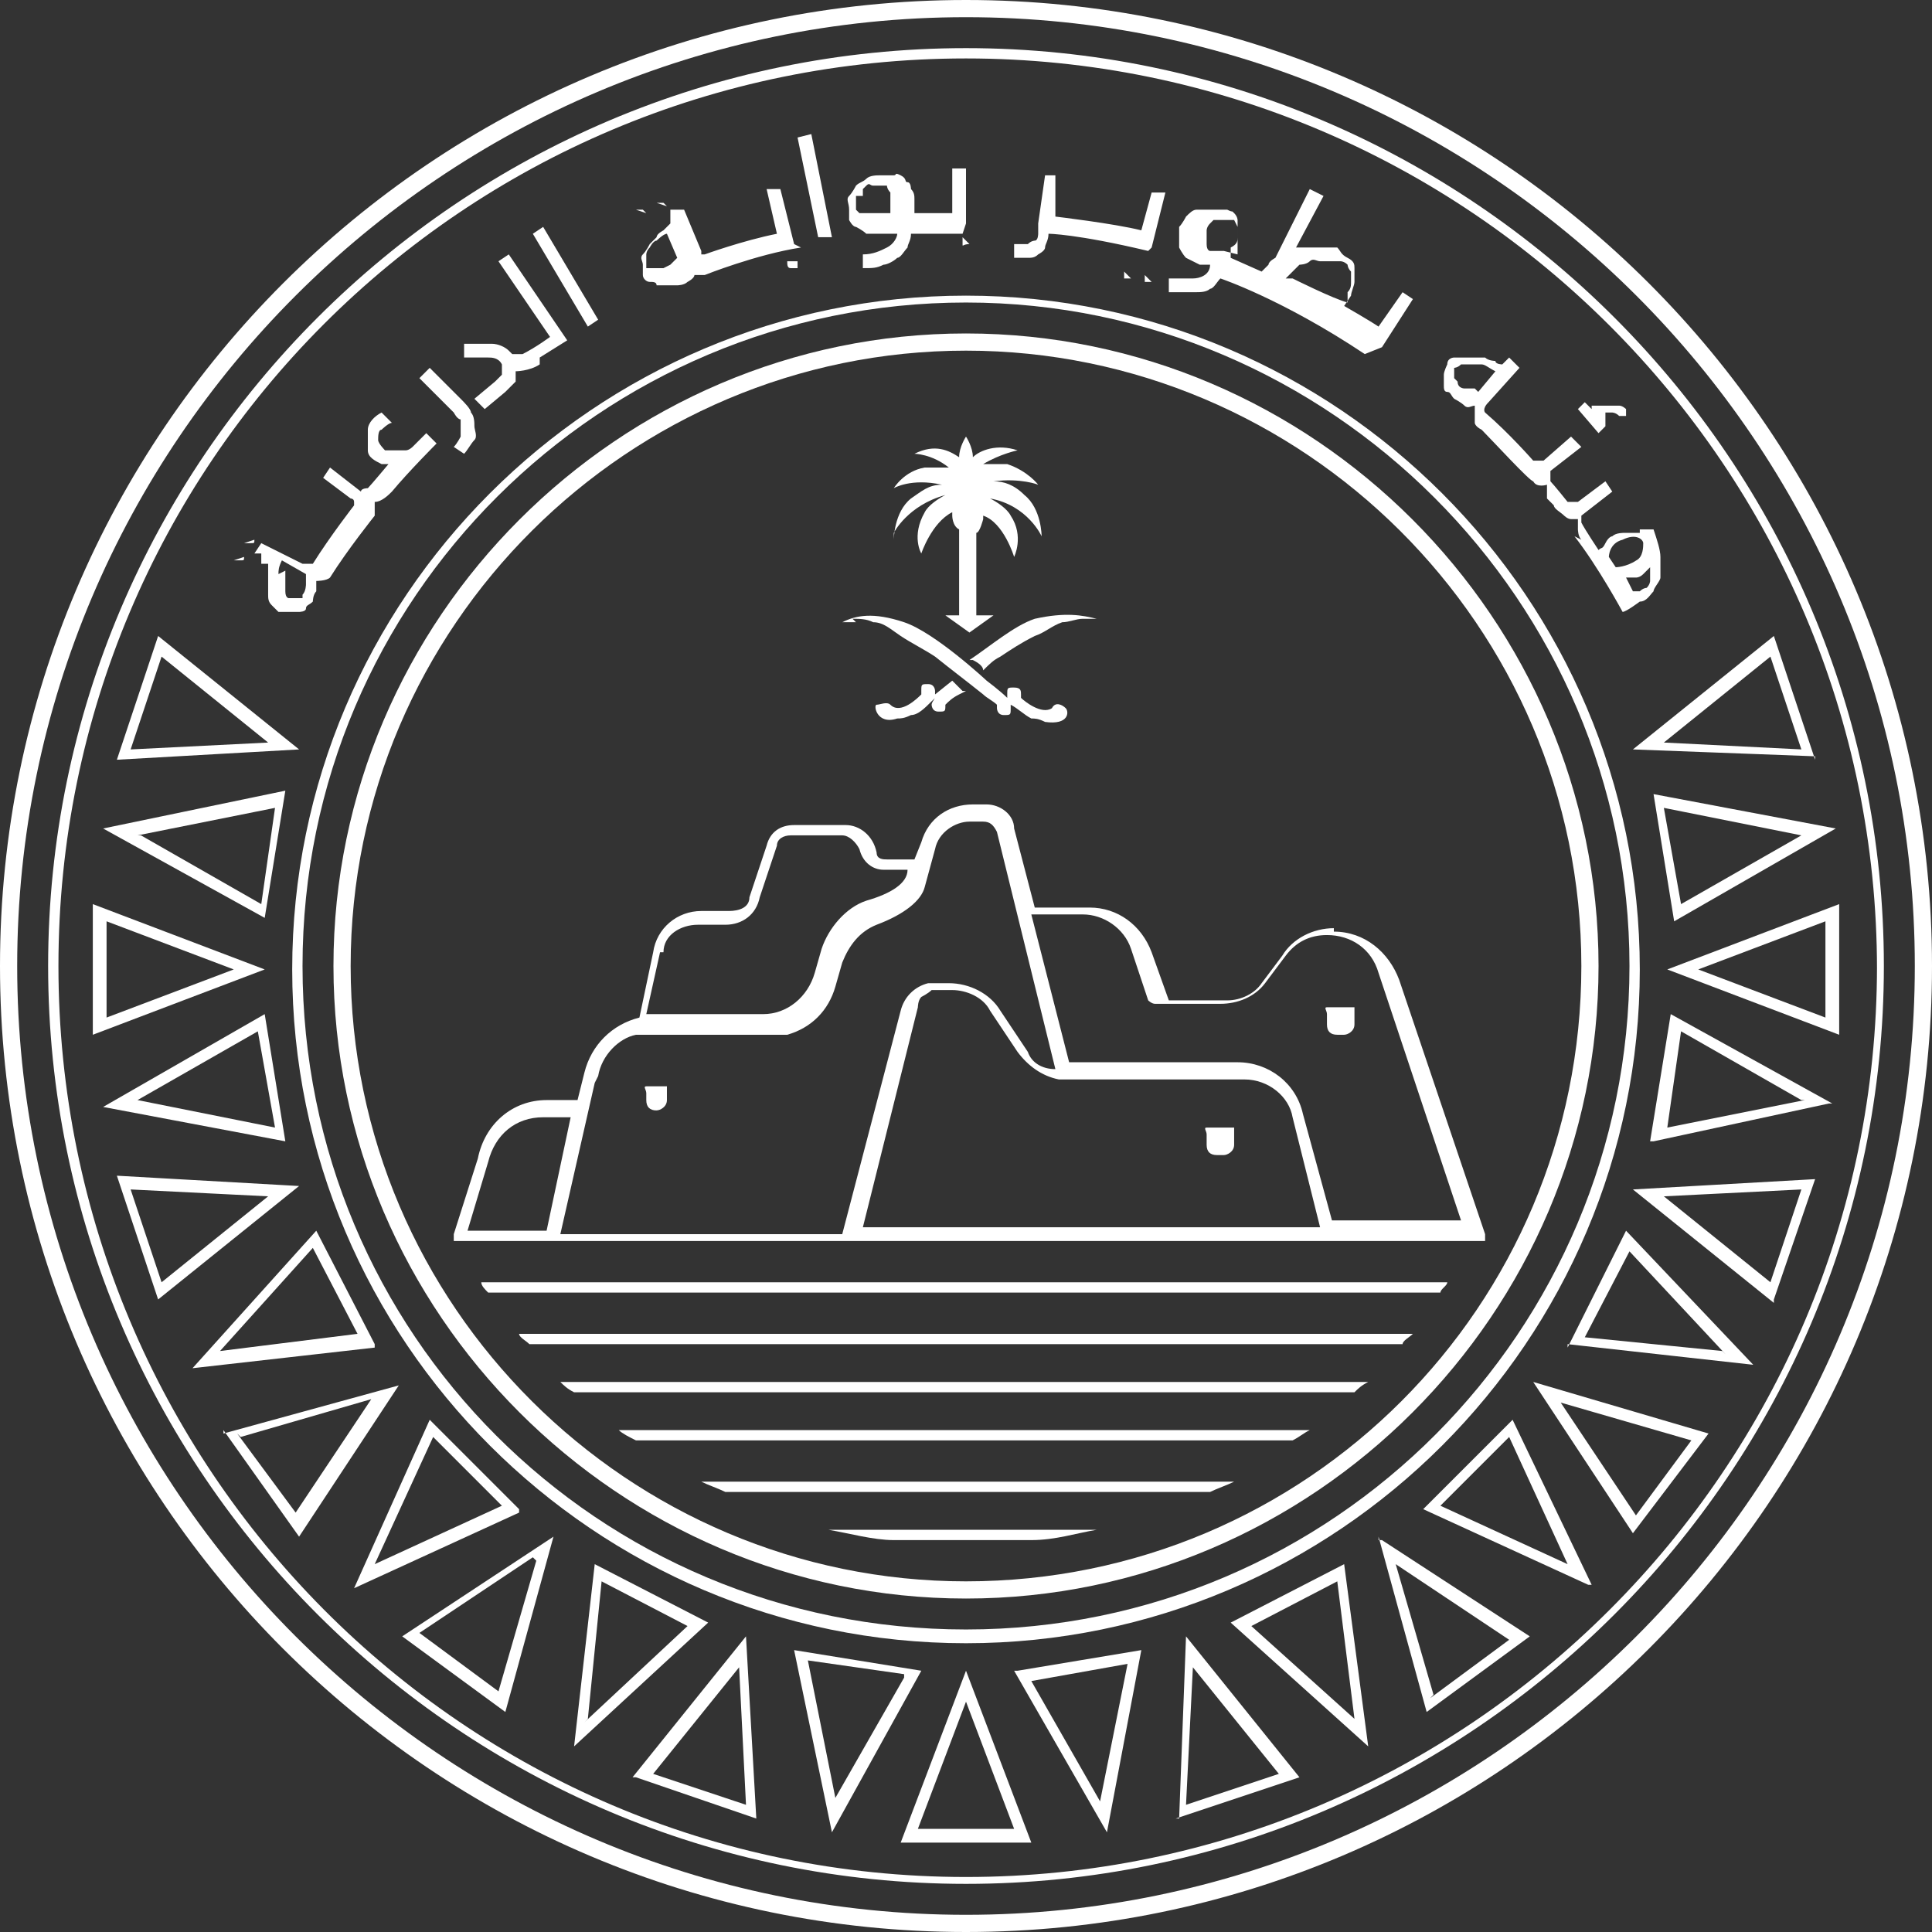
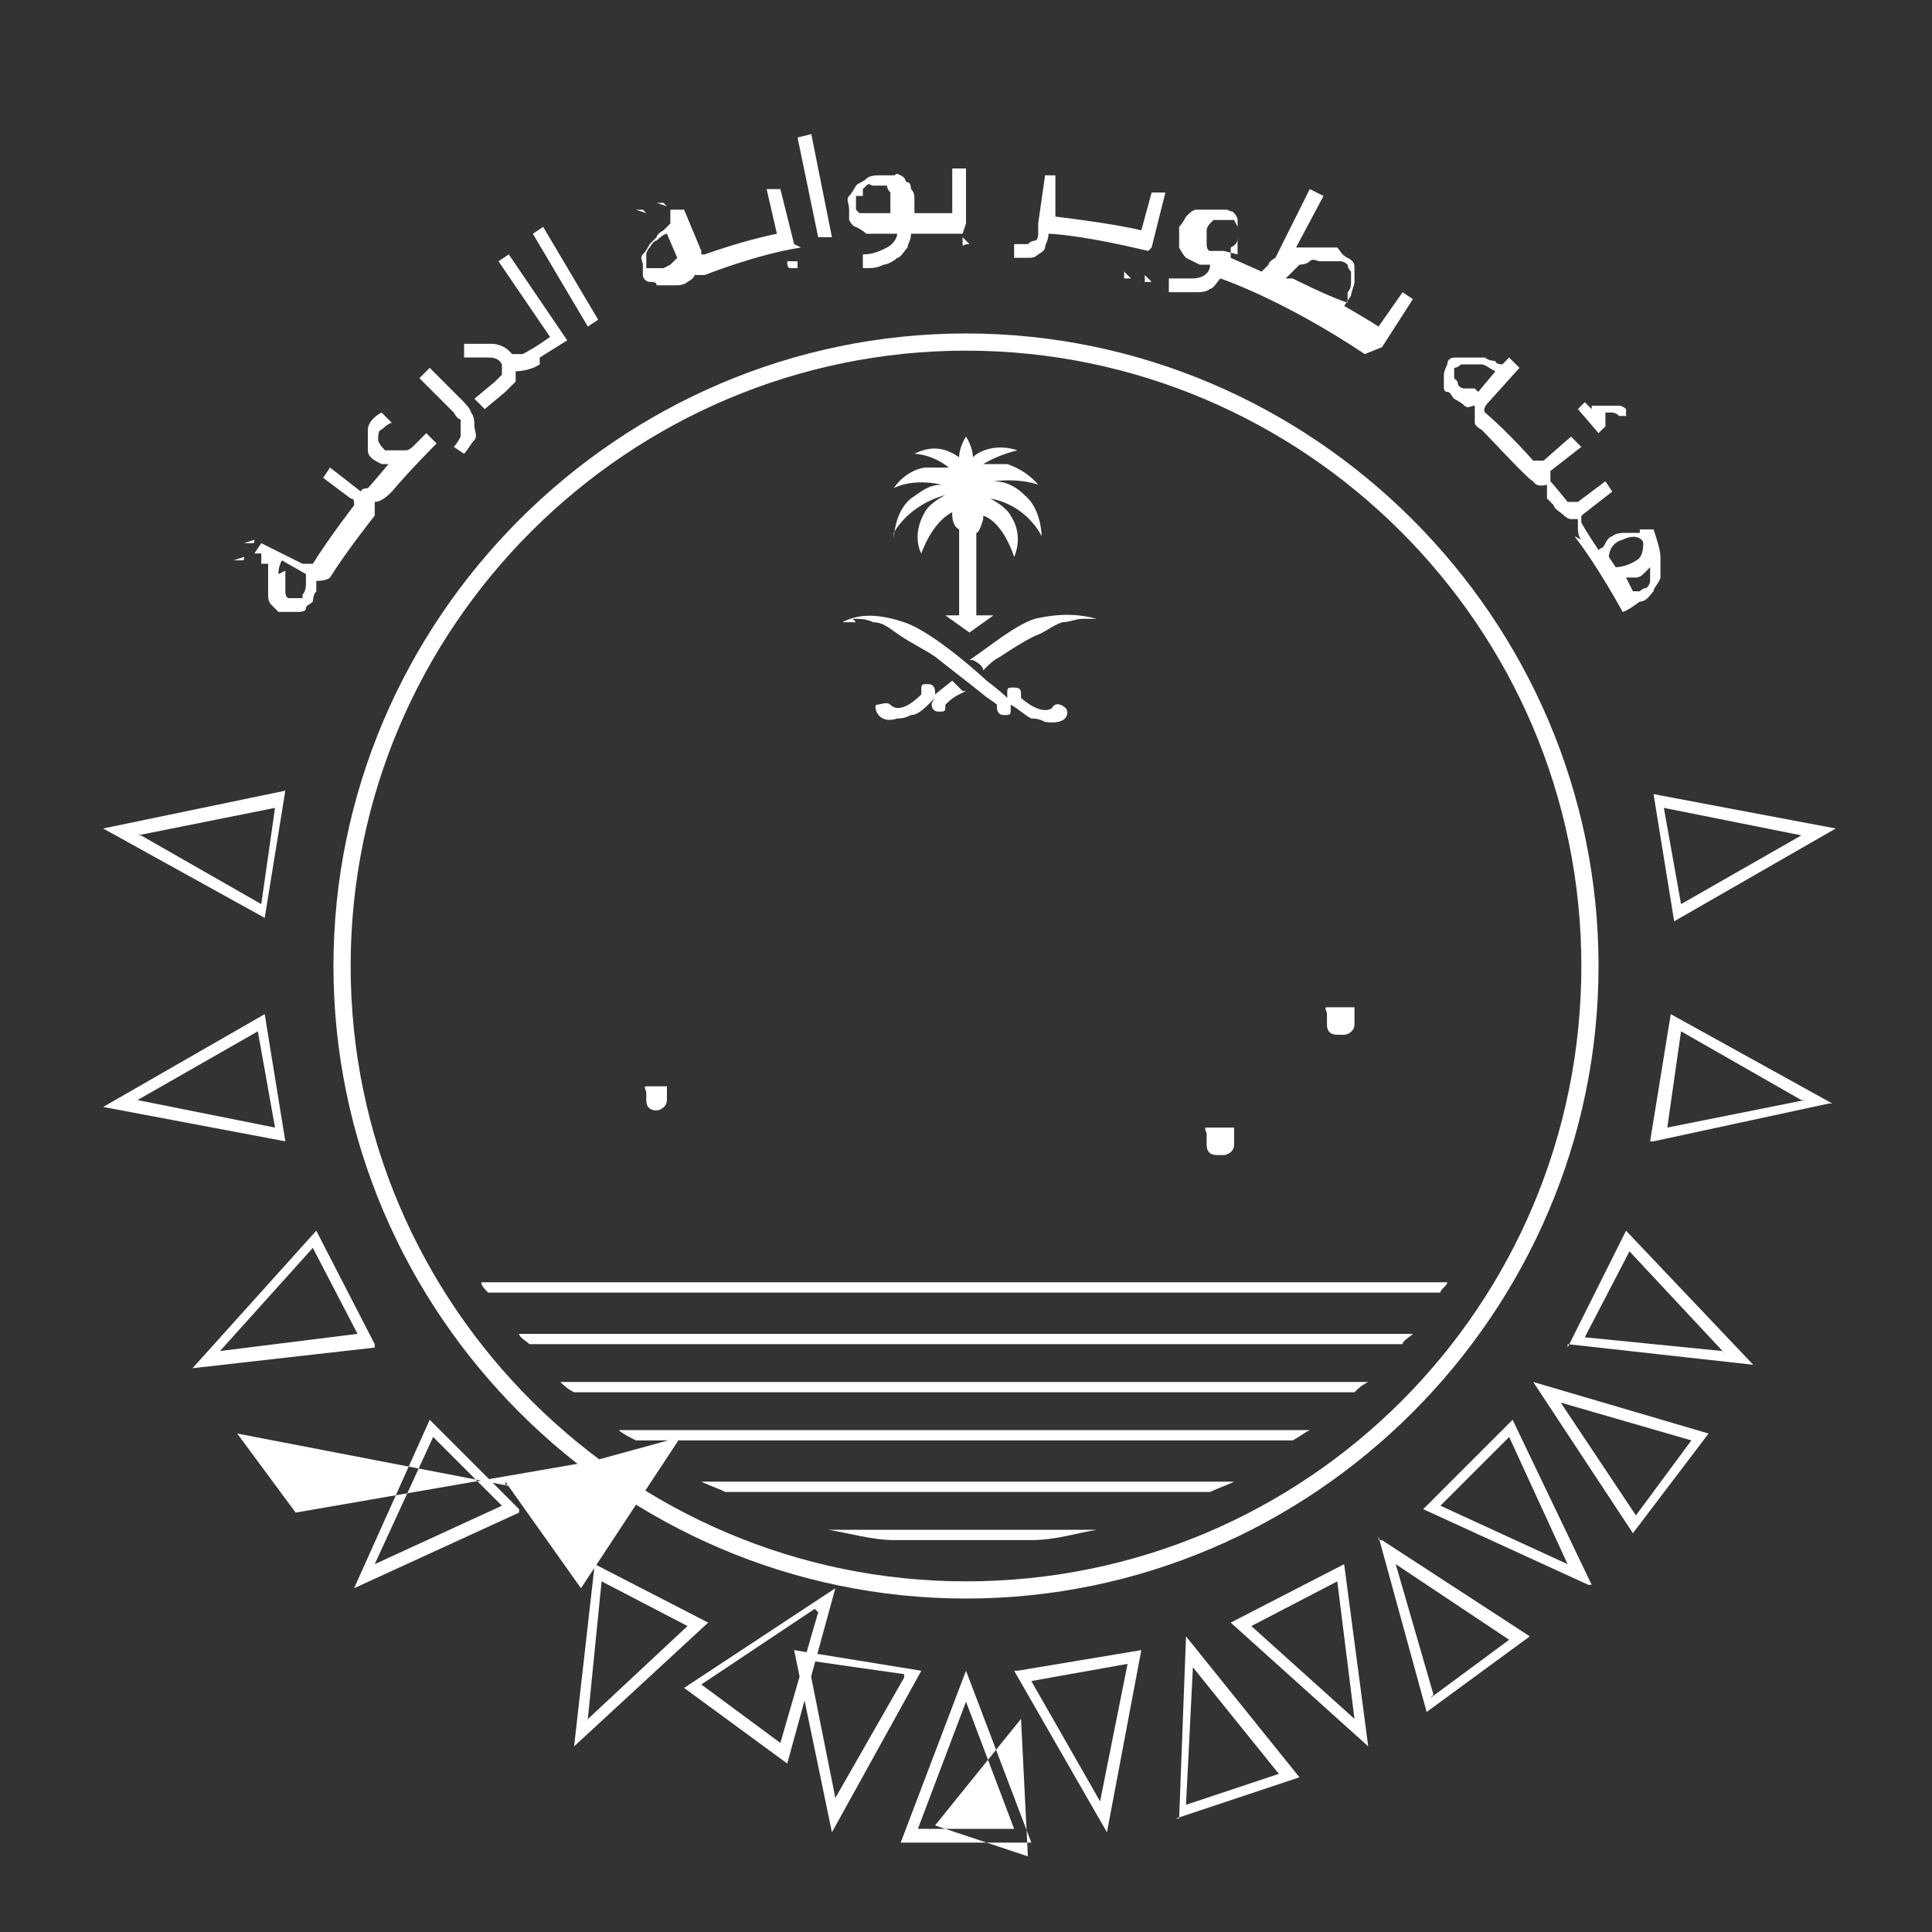
<svg xmlns="http://www.w3.org/2000/svg" id="b" viewBox="0 0 56.2 56.2">
  <rect x="0" y="0" width="56.2" height="56.2" fill="#333333" stroke="none" />
  <defs>
    <style>.d{fill:#fff}</style>
  </defs>
  <g id="c">
    <path d="M7.1 15.8h.2c.1 0 .1 0 .1-.1m.4.7v.9c0 .1 0 .2.1.3l.2.2h.6s.2 0 .2-.1.1-.1.2-.2c0 0 0-.2.1-.3v-.3s.3 0 .4-.1c.5-.8 1.3-1.8 1.3-1.8v-.4c.2 0 .4-.2.5-.3.5-.6 1.3-1.4 1.3-1.4l-.3-.3-.4.4s-.1.1-.2.1h-.6s-.2-.2-.2-.3c0-.1 0-.3.1-.3 0 0 .2-.2.3-.2l-.3-.3c-.2.1-.4.3-.4.5v.6c0 .2.2.3.4.4h.2s-.5.6-.6.7c0 0-.2 0-.2.1l-.9-.7-.2.3.8.6s.1 0 .1.1v.1s-.7.9-1.2 1.7h-.3l-1.2-.6-.2.3h.2v.3m.5.3c0-.1 0-.2.1-.4l.7.4v.3s0 .2-.1.3v.1h-.4s-.1 0-.1-.2v-.6m-1.5-.3H7c.1 0 .1 0 .1-.1m4.7-1.2h.4m-.8.1h.4m1.6-2.9v.5s-.1.2-.2.3l.3.2c.1-.1.2-.3.3-.4s0-.3 0-.4 0-.3-.1-.4c0-.1-.2-.3-.3-.4l-.9-.9-.3.3 1 1s.1.2.2.2m2.3-1.8.8-.5-1.7-2.5-.3.2L16 9.8s-.4.3-.8.5h-.3l-.1-.1c-.1-.1-.3-.2-.5-.2h-.8v.4h.7c.1 0 .3 0 .4.2v.3l-.2.2-.6.5.3.3.6-.5.3-.3v-.3s.4 0 .7-.2m1.7-1.3-1.6-2.7-.3.2 1.6 2.7.3-.2zm1.1-3.2h.2l.1.1m.3-.3h.2l.1.1m3.7 1.1-.4-1.6h-.4l.3 1.3c-1 .2-2.1.6-2.1.6h-.1v-.1l-.5-1.2h-.4v.4l-.2.2s-.2.1-.2.2l-.2.2s-.1.2-.2.3 0 .2 0 .3V8c0 .1.1.2.2.2s.2 0 .2.1h.6s.2 0 .3-.1c0 0 .2-.1.2-.2h.3s1.5-.6 2.8-.8m-4.5.2s0-.1.1-.2c0 0 .1-.2.2-.2 0 0 .2-.2.3-.2l.3.7-.2.2-.2.1h-.5v-.3m4.1.1c0 .1 0 .2.1.2h.2v-.2m1-.7-.6-3-.4.1.6 2.9h.4zm3.9-.4V4.9h-.4v1.3h-1.1v-.4c0-.1 0-.2-.1-.3 0 0 0-.2-.1-.2s0-.1-.2-.2-.1 0-.2 0h-.4c-.1 0-.3 0-.4.1s-.2.1-.3.2c0 0-.1.2-.2.3s0 .2 0 .4v.3s.1.2.2.2c0 0 .2.1.3.2h.9c0 .1-.1.3-.3.4-.2.1-.4.2-.7.2v.4c.3 0 .4 0 .6-.1.1 0 .3-.1.4-.2.1 0 .2-.2.3-.3 0-.1.1-.2.1-.4H28m-2.9-1.1v-.2l.1-.1c.1-.1.1 0 .2 0h.4s0 .1.1.2v.6H25l-.1-.1v-.4M28 6.9v.2c0 .1 0 0 .2 0m5.3.1.4-1.6h-.4l-.3 1.1c-.8-.2-2.5-.4-2.5-.4V5.1h-.3l-.2 1.4v.3s0 .2-.1.2c0 0-.1 0-.2.1h-.4v.4h.4c.1 0 .2 0 .3-.1 0 0 .2-.1.2-.2s.1-.2.1-.4c0 0 .8 0 2.9.5m-.1.7v.2h.2m-.8-.3v.2h.2m7.3 2 .9-1.4-.3-.2-.7 1c-.3-.2-1-.6-1-.6l.2-.3c0-.1.1-.3.1-.4v-.4c0-.1 0-.2-.2-.3s-.2-.2-.3-.3h-1.2l.8-1.5-.4-.2-1 2s-.2.1-.2.2l-.2.2-.9-.4v-.3c.2-.1.2-.2.2-.3v-.5s0-.1-.1-.2 0 0-.2-.1h-.9c-.1 0-.2.1-.3.2 0 0-.1.2-.2.3v.6s.1.2.2.3l.4.2h.3c0 .3-.3.4-.5.4H34v.4h.8c.1 0 .3 0 .4-.1.1 0 .2-.2.3-.3 0 0 1.8.6 4.2 2.2m-2.3-2.2.2-.2.2-.2s.2 0 .3-.1.2 0 .3 0h.6s.1 0 .2.1c0 0 0 .1.1.2v.3c0 .1 0 .2-.1.3v.3c-.4-.1-1.6-.7-1.6-.7m-2.2-.8h-.2s-.1 0-.1-.2v-.4s0-.1.1-.2l.1-.1h.6l.1.2v.8l-.4-.1ZM41 8v-.2.3m.5.3v-.2.3m2.7 1.8v.4m-.5-.8v.4m2.9 1.5h-.3c-.1 0 0 0 0 0v.1l-.2-.2-.2.2.6.7.2-.2V12h.2s.1 0 .2.1h.2v-.2s-.1-.1-.2-.1h-.2m-2 3.9v-.2.3m0-.8v.3-.2m-.7-5.2v.4m1.6 5.3c.7.9 1.4 2.2 1.4 2.2.1 0 .5-.3.5-.3.2 0 .3-.2.4-.3 0-.1.2-.3.2-.4v-.6c0-.2-.1-.5-.2-.8h-.4v.1h-.4c-.1 0-.3 0-.4.1 0 0-.1 0-.2.2s-.1.1-.2.2c0 0-.4-.6-.5-.8V15l.9-.7-.2-.3-.8.6h-.3s-.4-.5-.5-.6v-.3l.9-.7-.3-.3-.8.7h-.3s-.7-.8-1.4-1.4c0 0-.1-.1.1-.3l.9-1-.3-.3-.2.2s-.2 0-.2-.1c0 0-.2 0-.3-.1h-.9s-.2 0-.2.2c0 0-.1.2-.1.3v.3c0 .1 0 .2.1.2s.1.1.2.2c0 0 .2.1.3.2s.2 0 .3 0v.5s0 .1.2.2c.3.3 1.4 1.5 1.5 1.5.1.2.4.1.4.1v.4l.2.2c0 .1.2.2.3.3 0 0 .1.1.2.1h.2v.3s0 .2.1.3m2 .7v.5s0 .1-.1.2c0 0-.1 0-.2.1h-.2l-.2-.4h.3s.1 0 .2-.1l.2-.2m-1.2-.3s0-.4.4-.5c.4-.2.6 0 .6.1s0 .4-.2.5c-.3.2-.6.2-.6.2l-.2-.3Zm-3.9-4.9h-.3s-.2 0-.2-.2l-.1-.1v-.3s.1 0 .2-.1h.6c.1 0 .2.1.4.2l-.5.6Z" class="d" />
-     <path d="M28.1 8.6c-10.8 0-19.6 8.8-19.6 19.6s8.8 19.6 19.6 19.6S47.7 39 47.7 28.2 38.9 8.6 28.1 8.6m19.3 19.5c0 10.6-8.6 19.3-19.3 19.3S8.8 38.8 8.8 28.1 17.5 8.8 28.1 8.8c10.6 0 19.3 8.7 19.3 19.3m-44 6.1 1.2 3.6 4.1-3.3-5.3-.3Zm4.4.6-3.1 2.5-.9-2.7 4 .2Zm-5.1-8.5v3.8l5-1.9-5-1.9Zm4.1 1.9-3.7 1.4v-2.8l3.7 1.4Zm-2.2-9.7-1.2 3.6 5.3-.3-4.1-3.3Zm3.2 3.1-4 .2.9-2.7 3.1 2.5Zm45 .5-1.2-3.6-4.1 3.3 5.3.2Zm-4.4-.5 3.1-2.5.9 2.7-4-.2Zm5.1 8.5v-3.8l-5 1.9 5 1.9Zm-4.1-1.9 3.7-1.4v2.8l-3.7-1.4Zm2.2 9.6 1.2-3.5-5.3.3 4.1 3.3Zm-3.2-3 4-.2-.9 2.7-3.1-2.5Z" class="d" />
-     <path d="m47.5 44.6 2.2-2.9-5.1-1.5 2.9 4.4Zm.1-.5-2.2-3.3 3.8 1.1-1.7 2.3Zm-7.5.6 1.4 5.1 3-2.2-4.3-2.8h-.1Zm1.6 4.6-1.1-3.8 3.3 2.2-2.3 1.7Zm-7.5 3.6 3.6-1.2-3.3-4.1-.2 5.3Zm3-1.3-2.7.9.2-4 2.5 3.1Zm-11 2H30l-1.9-5-1.9 5Zm.5-.4 1.4-3.7 1.4 3.7h-2.8Zm-8.2-1.5 3.5 1.2-.3-5.3-3.3 4.1Zm.5-.1 2.5-3.1.2 4-2.7-.9Zm-7.3-4 3 2.2 1.4-5.1-4.4 2.9Zm3.9-2.2-1.1 3.8-2.3-1.7 3.3-2.2Zm-9.1-3.8 2.2 3.1 2.9-4.4-5.1 1.4Zm.5.2 3.8-1.1L8.6 44l-1.7-2.3ZM23.1 48l1.1 5.3 2.6-4.7-3.7-.6Zm3.2.8-2 3.5-.8-4 2.8.4Zm-5.7-1.6-3.3-1.7-.6 5.3 3.9-3.6ZM17.1 50l.4-4 2.5 1.3-3 2.8Zm-2-6.1-2.6-2.6-2.2 4.9 4.8-2.2Zm-4.2 1.6 1.7-3.7 2 2-3.7 1.7Zm0-6.4-1.7-3.3-3.6 4 5.3-.6Zm-1.8-2.8 1.3 2.5-4 .5 2.7-3Zm-1.4-6.8L3 32.2l5.3 1-.6-3.7Zm-.2.5.5 2.8-4-.8 3.5-2Zm.8-7L3 24.1l4.7 2.6.6-3.7ZM4 24.3l4-.8-.4 2.8-3.5-2Zm44.7 2.5 4.7-2.7-5.3-1 .6 3.7Zm.2-.5-.5-2.8 4 .8-3.5 2Zm-.8 6.9 5.1-1.1h.1l-4.7-2.6-.6 3.7Zm4.4-1.2-4 .8.4-2.8 3.5 2Zm-6.9 7.1 5.4.6-3.7-3.9-1.7 3.4Zm4.5.2-4-.4 1.3-2.5 2.8 3Zm-8.7 4.6 4.8 2.2h.1L44 41.3l-2.6 2.6Zm.5-.1 2-2 1.7 3.7-3.7-1.7Zm-6.1 3.4 4 3.6-.7-5.3-3.3 1.7Zm.6.1 2.5-1.3.5 4-3-2.7Zm-6.9 1.3 2.7 4.7 1-5.3-3.6.6Zm3.3-.2-.8 4-2-3.5 2.8-.5ZM28.1 9.7C18 9.7 9.7 18 9.7 28.1S18 46.5 28.1 46.5s18.4-8.3 18.4-18.4S38.2 9.7 28.1 9.7m0 36.3c-9.8 0-17.9-8-17.9-17.9s8.1-17.9 17.9-17.9S46 18.2 46 28.1C46 38 38 46 28.1 46" class="d" />
-     <path d="M38.8 27c-.6 0-1.2.3-1.5.8l-.6.8c-.2.3-.6.5-1 .5H34l-.5-1.4c-.3-.8-1-1.3-1.8-1.3h-1.6l-.6-2.3c0-.4-.4-.7-.8-.7h-.4c-.7 0-1.3.4-1.5 1.1l-.2.5h-.8c-.1 0-.3 0-.3-.2-.1-.5-.5-.8-.9-.8h-1.5c-.4 0-.7.2-.8.6l-.5 1.5c0 .3-.3.4-.6.4h-.8c-.7 0-1.3.5-1.4 1.2l-.4 1.9c-.8.2-1.4.8-1.6 1.6l-.2.8h-.9c-1 0-1.8.7-2 1.7l-.7 2.2v.2h30v-.2l-2.5-7.4c-.3-.8-1-1.4-1.9-1.4m-19.5.6c0-.5.5-.8 1-.8h.8c.5 0 .9-.3 1-.8l.5-1.5c0-.2.2-.3.4-.3h1.5c.2 0 .4.2.5.4.1.4.4.6.7.6h.7c0 .4-.5.7-1.2.9-.6.2-1.1.8-1.3 1.4l-.2.7c-.2.7-.8 1.2-1.5 1.2h-3.4l.4-1.8Zm-1.9 3.6c.1-.6.6-1.1 1.1-1.2h4.4c.7-.2 1.2-.7 1.4-1.4l.2-.7c.2-.5.5-.9 1-1.1.8-.3 1.3-.7 1.4-1.1l.3-1.1c.1-.5.6-.8 1-.8h.4c.2 0 .3.1.4.3l1.7 6.9c-.4 0-.7-.2-.8-.5l-.8-1.2c-.3-.5-.9-.8-1.5-.8H27c-.4.1-.7.4-.8.8l-1.7 6.5h-8.2l1-4.4Zm7.7 4.4 1.6-6.4s0-.2.1-.3c0 0 .2-.1.3-.2h.6c.4 0 .9.2 1.1.6l.8 1.2c.3.4.7.7 1.2.8h5.4c.7 0 1.3.5 1.4 1.1l.8 3.2H25.1Zm-10.9-1.9c.2-.8.8-1.3 1.6-1.3h.8l-.7 3.3h-2.3l.6-2Zm24.6 1.9-.9-3.3c-.2-.9-1-1.5-1.9-1.5h-4.9L30 26.6h1.5c.6 0 1.2.4 1.4 1l.5 1.5s.1.1.2.1h1.9c.5 0 1-.2 1.3-.6l.6-.8c.3-.4.7-.6 1.2-.6.7 0 1.3.4 1.5 1.1l2.4 7.2h-3.8Z" class="d" />
+     <path d="m47.5 44.6 2.2-2.9-5.1-1.5 2.9 4.4Zm.1-.5-2.2-3.3 3.8 1.1-1.7 2.3Zm-7.5.6 1.4 5.1 3-2.2-4.3-2.8h-.1Zm1.6 4.6-1.1-3.8 3.3 2.2-2.3 1.7Zm-7.5 3.6 3.6-1.2-3.3-4.1-.2 5.3Zm3-1.3-2.7.9.2-4 2.5 3.1Zm-11 2H30l-1.9-5-1.9 5Zm.5-.4 1.4-3.7 1.4 3.7h-2.8ZZm.5-.1 2.5-3.1.2 4-2.7-.9Zm-7.3-4 3 2.2 1.4-5.1-4.4 2.9Zm3.9-2.2-1.1 3.8-2.3-1.7 3.3-2.2Zm-9.1-3.8 2.2 3.1 2.9-4.4-5.1 1.4Zm.5.2 3.8-1.1L8.6 44l-1.7-2.3ZM23.1 48l1.1 5.3 2.6-4.7-3.7-.6Zm3.2.8-2 3.5-.8-4 2.8.4Zm-5.7-1.6-3.3-1.7-.6 5.3 3.9-3.6ZM17.1 50l.4-4 2.5 1.3-3 2.8Zm-2-6.1-2.6-2.6-2.2 4.9 4.8-2.2Zm-4.2 1.6 1.7-3.7 2 2-3.7 1.7Zm0-6.4-1.7-3.3-3.6 4 5.3-.6Zm-1.8-2.8 1.3 2.5-4 .5 2.7-3Zm-1.4-6.8L3 32.2l5.3 1-.6-3.7Zm-.2.5.5 2.8-4-.8 3.5-2Zm.8-7L3 24.1l4.7 2.6.6-3.7ZM4 24.3l4-.8-.4 2.8-3.5-2Zm44.7 2.5 4.7-2.7-5.3-1 .6 3.7Zm.2-.5-.5-2.8 4 .8-3.5 2Zm-.8 6.9 5.1-1.1h.1l-4.7-2.6-.6 3.7Zm4.4-1.2-4 .8.4-2.8 3.5 2Zm-6.9 7.1 5.4.6-3.7-3.9-1.7 3.4Zm4.5.2-4-.4 1.3-2.5 2.8 3Zm-8.7 4.6 4.8 2.2h.1L44 41.3l-2.6 2.6Zm.5-.1 2-2 1.7 3.7-3.7-1.7Zm-6.1 3.4 4 3.6-.7-5.3-3.3 1.7Zm.6.1 2.5-1.3.5 4-3-2.7Zm-6.9 1.3 2.7 4.7 1-5.3-3.6.6Zm3.3-.2-.8 4-2-3.5 2.8-.5ZM28.1 9.7C18 9.7 9.7 18 9.7 28.1S18 46.5 28.1 46.5s18.4-8.3 18.4-18.4S38.2 9.7 28.1 9.7m0 36.3c-9.8 0-17.9-8-17.9-17.9s8.1-17.9 17.9-17.9S46 18.2 46 28.1C46 38 38 46 28.1 46" class="d" />
    <path d="M35.7 32.8h-.6c-.1 0 0 .1 0 .2v.3c0 .2.1.3.3.3h.2c.1 0 .3-.1.3-.3v-.5m-17-.5h.2c.1 0 .3-.1.3-.3v-.4h-.6c-.1 0 0 .1 0 .2v.2c0 .2.1.3.3.3m20.1-3h-.6c-.1 0 0 .1 0 .2v.3c0 .2.1.3.3.3h.2c.1 0 .3-.1.3-.3v-.5M28 20.1l-.3-.3-.5.4v-.1s0-.2-.2-.2-.2 0-.2.2v.1c-.1.1-.6.6-.9.3-.1-.1-.3 0-.4 0s0 .6.6.4c.1 0 .2 0 .4-.1.2 0 .4-.2.6-.4s0 0 0 .1c0 0 0 .2.2.2s.2 0 .2-.2c.1-.1.2-.2.4-.3l.2-.1m.2-.9c.2.1.3.2.3.3.2-.2.3-.3.5-.4.3-.2.6-.4 1-.6.3-.1.5-.3.8-.4.2 0 .4-.1.6-.1h.4c-.4-.1-.9-.2-1.8 0-.6.2-1.3.8-1.9 1.2" class="d" />
    <path d="M24.8 18c.2 0 .4 0 .6.1.3 0 .5.2.8.4.3.2.7.4 1 .6.5.4.9.7 1.4 1.1.1.1.3.2.4.3v.1s0 .2.2.2.2 0 .2-.2v-.1c.2.1.4.3.6.4.1 0 .2 0 .4.1.7.1.7-.3.6-.4s-.3-.2-.4 0c-.3.2-.8-.2-.9-.3v-.1c0-.1 0-.2-.2-.2s-.2 0-.2.2v.1c-.2-.2-.6-.5-.6-.5s-1.5-1.4-2.4-1.7-1.4-.2-1.8 0h.4Zm1.2-2.5s.4-.8 1.5-1.1c-.2.1-.5.3-.6.5-.4.7-.1 1.2-.1 1.2s.3-.9.9-1.2v.1s0 .3.2.4v2.5h-.4l.7.5.7-.5h-.5v-.4h.1-.1v-2c.1 0 .2-.4.2-.4V15c.6.2.9 1.2.9 1.2s.3-.6-.1-1.2c-.1-.2-.4-.4-.6-.5 1.1.2 1.5 1.1 1.5 1.1s0-.8-.5-1.2c-.3-.3-.6-.4-.9-.4.8-.1 1.3.1 1.3.1s-.3-.4-.9-.6h-.7c.5-.3 1-.4 1-.4-.6-.2-1.1 0-1.3.2 0-.3-.2-.6-.2-.6s-.2.3-.2.6c-.3-.2-.7-.4-1.3-.1 0 0 .5 0 1 .4h-.7c-.6.1-.9.6-.9.6s.5-.3 1.4-.1c-.4 0-.6.2-.9.4-.5.4-.5 1.2-.5 1.2m.1 29.1H30c.7 0 1.3-.2 1.9-.3h-7.8c.6.1 1.3.3 1.9.3m-4.9-1.4h14.1c.2-.1.5-.2.7-.3H20.4c.2.1.5.2.7.3m-2.6-1.5h19.1c.2-.1.3-.2.5-.3H18c.1.1.3.2.5.3m-1.8-1.4h22.7c.1-.1.2-.2.4-.3H16.3c.1.1.2.2.4.3m-1.4-1.4h25.5c0-.1.2-.2.3-.3h-26c0 .1.2.2.3.3m-1.2-1.5h27.7c0-.1.2-.2.2-.3H14c0 .1.1.2.2.3" class="d" />
-     <path d="M28.1 0C12.6 0 0 12.6 0 28.1s12.6 28.1 28.1 28.1 28.1-12.6 28.1-28.1C56.2 12.6 43.6 0 28.1 0m0 55.7C12.9 55.7.5 43.3.5 28.1S12.9.5 28.1.5s27.6 12.4 27.6 27.6-12.4 27.6-27.6 27.6" class="d" />
-     <path d="M28.1 1.4c-14.7 0-26.7 12-26.7 26.7s12 26.7 26.7 26.7 26.7-12 26.7-26.7-12-26.7-26.7-26.7m26.5 26.7c0 14.6-11.9 26.5-26.5 26.5S1.7 42.7 1.7 28.1 13.5 1.7 28.1 1.7c14.6 0 26.5 11.9 26.5 26.5" class="d" />
  </g>
</svg>